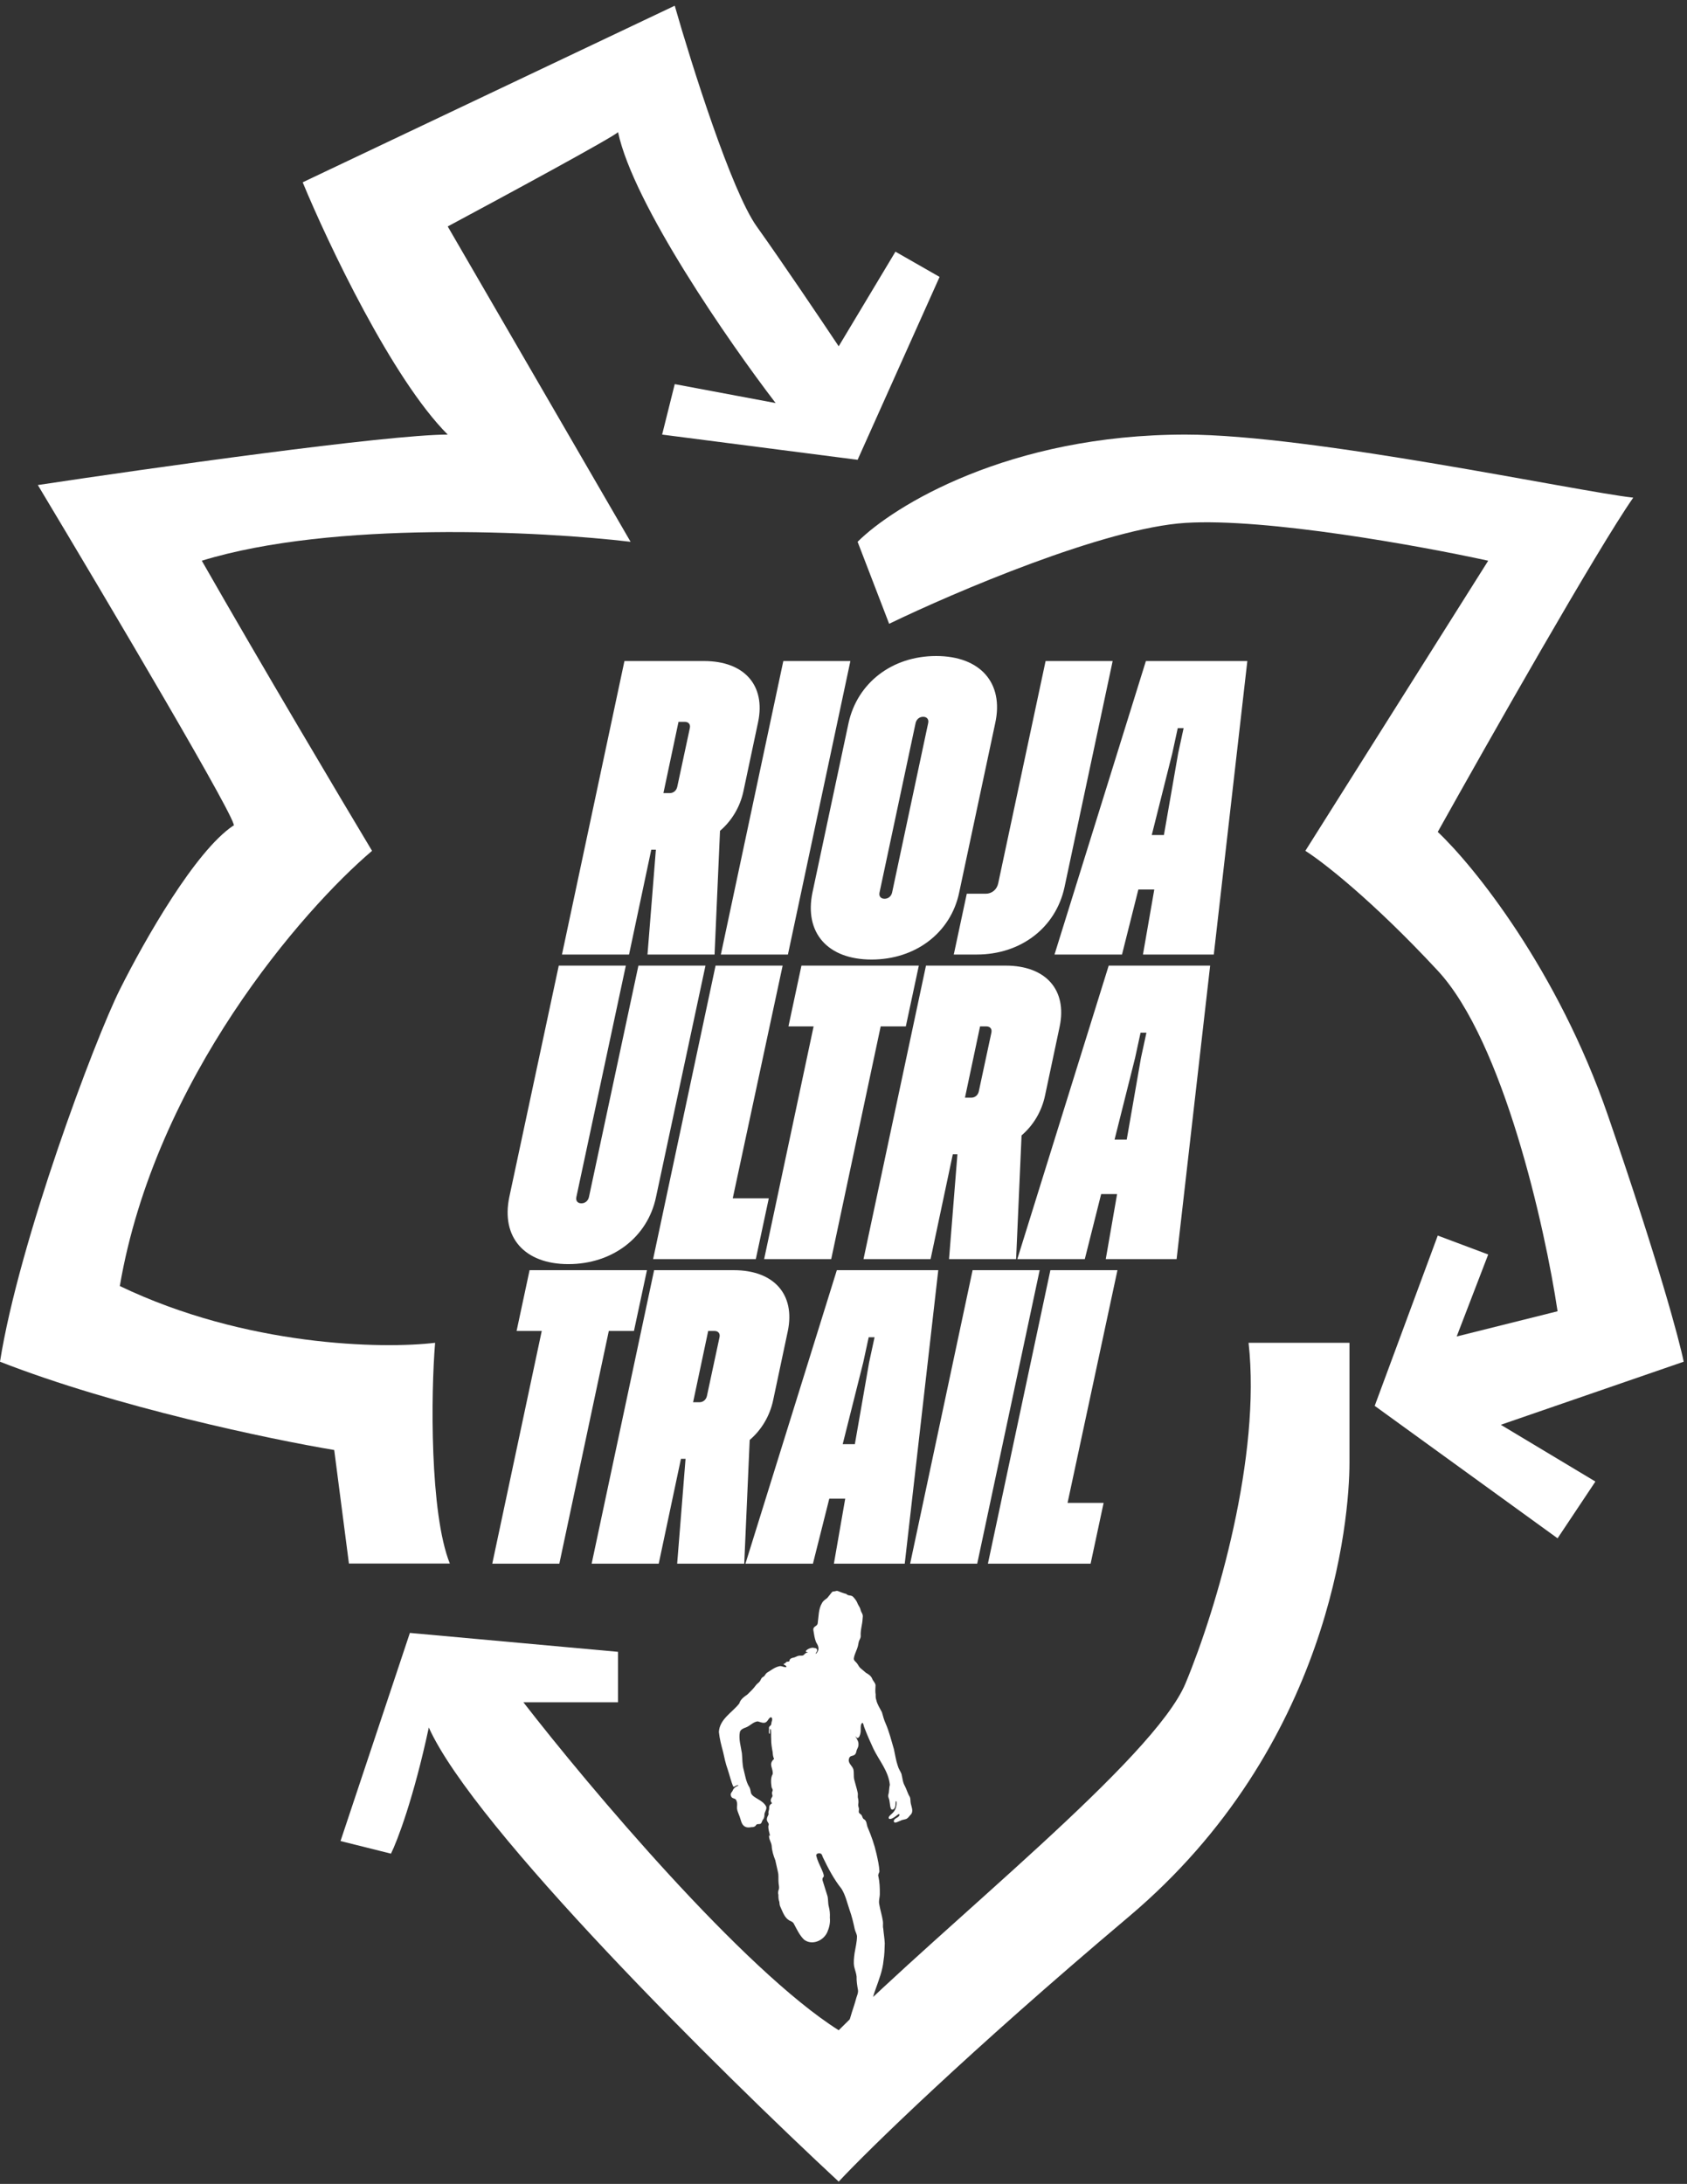
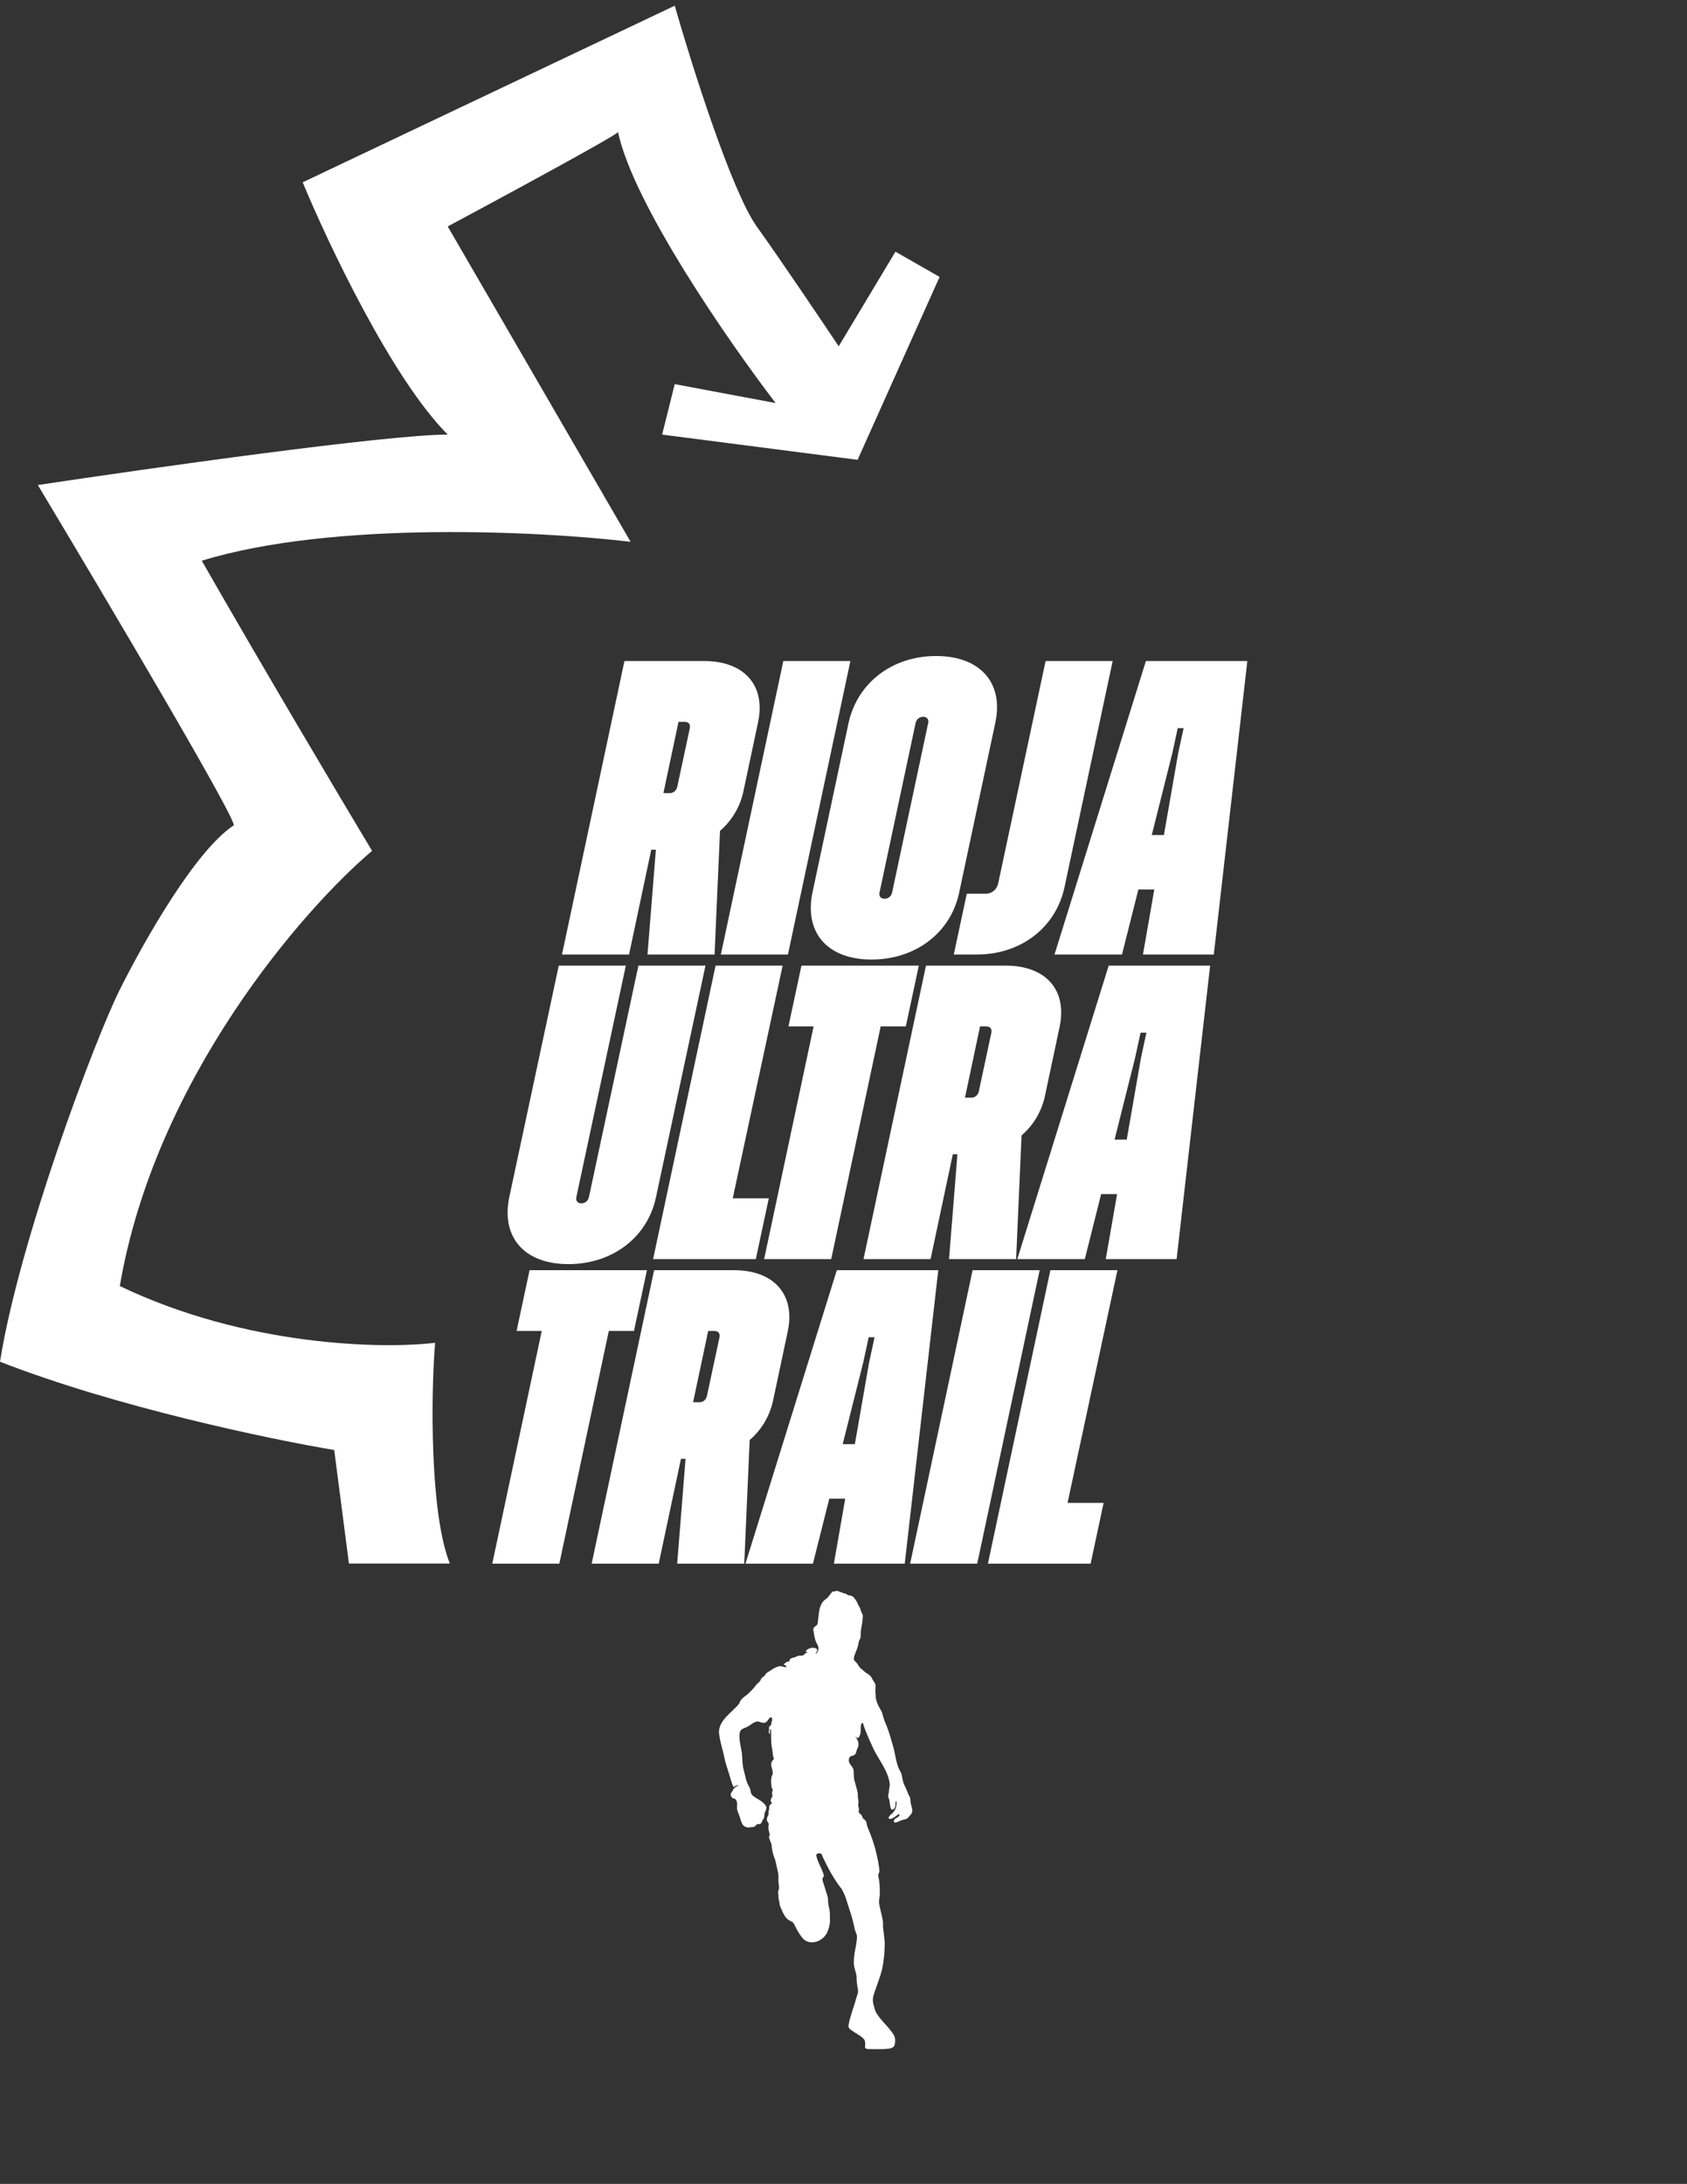
<svg xmlns="http://www.w3.org/2000/svg" width="265" height="343" viewBox="0 0 265 343" fill="none">
  <rect x="0" y="0" width="265" height="343" fill="#333333" stroke="none" />
  <path d="M88.277 149.916L98.089 103.823H110.6C116.921 103.823 120.279 107.642 119.094 113.371L116.789 124.235C116.262 126.738 114.946 128.911 113.102 130.491L112.246 149.916H101.71L103.027 133.454H102.303L98.813 149.916H88.277ZM107.571 113.371H106.583L104.212 124.565H105.2C105.793 124.565 106.254 124.17 106.385 123.577L108.361 114.358C108.492 113.766 108.163 113.371 107.571 113.371ZM113.235 149.916L123.046 103.823H133.582L123.771 149.916H113.235ZM136.91 150.706C129.996 150.706 126.309 146.492 127.626 140.171L133.289 113.568C134.672 107.247 140.137 103.033 147.051 103.033C153.965 103.033 157.718 107.247 156.335 113.568L150.672 140.171C149.356 146.492 143.824 150.706 136.91 150.706ZM138.952 141.158C139.544 141.158 140.005 140.763 140.137 140.171L145.8 113.568C145.931 112.976 145.602 112.58 145.01 112.58C144.417 112.58 143.956 112.976 143.824 113.568L138.161 140.171C138.03 140.763 138.359 141.158 138.952 141.158ZM149.824 149.916L151.865 140.368H154.829C155.816 140.368 156.606 139.71 156.804 138.722L164.245 103.823H174.78L167.208 139.38C165.825 145.702 160.36 149.916 153.446 149.916H149.824ZM165.646 149.916L180.001 103.823H195.936L190.668 149.916H179.54L181.318 139.71H178.816L176.248 149.916H165.646ZM184.149 118.309L180.923 131.149H182.832L185.071 118.309L185.927 114.358H185.005L184.149 118.309Z" fill="white" />
  <path d="M89.287 198.541C82.373 198.541 78.686 194.327 80.003 188.006L87.773 151.658H98.308L90.538 188.006C90.407 188.598 90.736 188.993 91.329 188.993C91.921 188.993 92.382 188.598 92.514 188.006L100.284 151.658H110.819L103.049 188.006C101.732 194.327 96.201 198.541 89.287 198.541ZM102.593 197.751L112.404 151.658H122.94L115.104 188.203H120.767L118.726 197.751H102.593ZM120.034 197.751L127.804 161.206H123.853L125.894 151.658H144.332L142.29 161.206H138.34L130.57 197.751H120.034ZM135.645 197.751L145.457 151.658H157.968C164.289 151.658 167.647 155.477 166.462 161.206L164.157 172.07C163.631 174.573 162.314 176.746 160.47 178.326L159.614 197.751H149.078L150.395 181.289H149.671L146.181 197.751H135.645ZM154.939 161.206H153.951L151.581 172.4H152.568C153.161 172.4 153.622 172.005 153.754 171.412L155.729 162.193C155.861 161.601 155.531 161.206 154.939 161.206ZM159.804 197.751L174.159 151.658H190.094L184.826 197.751H173.698L175.475 187.545H172.973L170.405 197.751H159.804ZM178.307 166.144L175.08 178.984H176.99L179.229 166.144L180.085 162.193H179.163L178.307 166.144Z" fill="white" />
  <path d="M77.328 245.586L85.098 209.041H81.147L83.188 199.493H101.626L99.584 209.041H95.633L87.863 245.586H77.328ZM92.939 245.586L102.751 199.493H115.262C121.583 199.493 124.941 203.312 123.756 209.041L121.451 219.906C120.925 222.408 119.608 224.581 117.764 226.161L116.908 245.586H106.372L107.689 229.124H106.965L103.475 245.586H92.939ZM112.233 209.041H111.245L108.874 220.235H109.862C110.455 220.235 110.916 219.84 111.047 219.247L113.023 210.028C113.154 209.436 112.825 209.041 112.233 209.041ZM117.098 245.586L131.452 199.493H147.387L142.12 245.586H130.991L132.769 235.38H130.267L127.699 245.586H117.098ZM135.601 213.979L132.374 226.82H134.284L136.523 213.979L137.379 210.028H136.457L135.601 213.979ZM142.968 245.586L152.779 199.493H163.315L153.504 245.586H142.968ZM155.186 245.586L164.997 199.493H175.533L167.697 236.038H173.36L171.318 245.586H155.186Z" fill="white" />
  <path d="M138.828 321.823C139.425 321.751 140.365 321.852 140.558 321.089C140.651 320.583 140.665 320.036 140.385 319.593C139.576 318.239 138.22 317.285 137.51 315.866C137.009 314.228 136.944 314.056 137.526 312.46C138.05 310.965 138.646 309.501 138.791 307.9C138.943 307.015 138.952 306.107 138.98 305.21C138.945 304.432 138.809 303.675 138.745 302.902C138.643 302.519 138.755 302.126 138.688 301.739C138.558 300.858 138.273 300.007 138.126 299.129C137.98 298.557 138.217 297.995 138.205 297.419C138.213 296.512 138.178 295.589 137.981 294.702C137.875 294.406 138.086 294.214 138.145 293.94C138.104 292.994 137.882 292.061 137.678 291.142C137.353 289.71 136.866 288.325 136.29 286.987C136.108 286.55 136.169 285.95 135.699 285.713C135.467 285.575 135.471 285.26 135.32 285.061C135.193 284.908 134.961 284.837 134.907 284.625C134.867 284.41 134.97 284.192 134.909 283.98C134.855 283.791 134.788 283.601 134.812 283.4C134.889 283.024 134.846 282.66 134.751 282.294C134.726 282.076 134.779 281.843 134.742 281.619C134.598 280.898 134.357 280.202 134.183 279.49C134.062 278.963 134.176 278.405 134.049 277.886C133.888 277.345 133.25 276.973 133.33 276.364C133.485 275.352 134.36 276.205 134.55 274.95C134.63 274.697 134.79 274.475 134.835 274.21C134.943 273.568 134.649 273.241 134.384 272.717C134.368 272.674 134.383 272.68 134.424 272.728C134.478 272.795 134.565 272.918 134.645 272.967C134.975 273.013 135.133 272.423 135.173 272.141C135.269 271.729 135.071 270.779 135.467 270.593C135.549 270.587 135.591 270.734 135.626 270.839C135.685 271.079 135.762 271.316 135.859 271.543C136.258 272.594 136.721 273.615 137.189 274.634C138.085 276.5 139.574 278.165 139.779 280.322C139.671 280.732 139.678 281.16 139.616 281.573C139.54 281.822 139.478 282.086 139.574 282.34C139.825 282.891 139.727 283.506 139.946 284.066C140.124 284.422 140.558 284.088 140.601 283.787C140.711 283.684 140.613 282.517 140.829 282.988C140.921 284.831 139.564 284.924 139.596 285.559C139.797 285.934 140.552 285.368 140.782 285.197C140.92 285.105 141.315 284.699 141.287 285.081C141.158 285.531 140.436 285.525 140.398 286.031C140.463 286.53 141.162 286.029 141.43 285.974C141.728 285.782 142.073 285.803 142.385 285.672C142.626 285.546 142.803 285.304 142.976 285.09C143.546 284.583 143.223 283.937 143.082 283.308C142.977 282.936 143.074 282.521 142.891 282.173C142.567 281.658 142.424 281.049 142.14 280.512C141.804 279.941 141.761 279.254 141.609 278.617C141.44 278.181 141.149 277.804 141.029 277.343C140.736 276.497 140.615 275.609 140.421 274.733C140.025 273.392 139.688 272.012 139.138 270.733C138.867 270.158 138.71 269.534 138.538 268.925C138.221 268.287 137.795 267.703 137.65 266.986C137.546 266.723 137.542 266.442 137.555 266.162C137.465 265.668 137.512 265.169 137.534 264.671C137.476 264.265 137.12 264.003 136.989 263.619C136.794 263.18 136.403 262.942 136.018 262.722C135.732 262.471 135.431 262.224 135.143 261.977C134.909 261.762 134.788 261.433 134.579 261.19C134.378 260.937 134.069 260.789 134.128 260.427C134.237 259.75 134.615 259.151 134.774 258.491C134.84 258.229 134.856 257.951 134.953 257.7C135.054 257.452 135.22 257.232 135.204 256.951C135.133 256.026 135.468 255.142 135.505 254.221C135.522 254.026 135.557 253.833 135.516 253.641C135.444 253.363 135.225 253.116 135.175 252.814C135.108 252.466 134.864 252.204 134.73 251.889C134.59 251.475 134.326 251.14 134.041 250.83C133.711 250.447 133.278 250.722 132.942 250.342C132.476 250.236 132.032 250.04 131.583 249.874C131.471 249.846 131.359 249.859 131.252 249.899C131.095 249.963 130.904 249.918 130.749 249.997C130.461 250.309 130.231 250.662 129.95 250.978C129.649 251.216 129.315 251.399 129.129 251.764C128.555 252.692 128.604 253.908 128.443 254.974C128.347 255.509 127.63 255.361 127.78 256.122C127.878 256.718 127.962 257.323 128.178 257.888C128.522 258.467 128.78 258.939 128.335 259.569C128.204 259.766 128.023 259.836 128.208 259.549C128.496 259.189 128.382 258.836 127.89 258.825C127.267 258.605 125.992 259.494 126.9 259.486C126.908 259.488 126.916 259.49 126.912 259.498C126.834 259.565 126.693 259.561 126.605 259.621C126.41 259.702 126.31 259.944 126.118 260.006C125.883 260.064 125.625 259.996 125.388 260.068C125.151 260.125 124.954 260.274 124.721 260.33C124.403 260.393 124.004 260.488 124.004 260.889C123.905 261.014 123.693 260.95 123.562 261.007C123.456 261.041 123.434 261.171 123.337 261.218C123.144 261.313 122.955 261.368 123.25 261.497C123.342 261.52 123.641 261.74 123.486 261.837C123.129 261.896 122.765 261.585 122.393 261.704C121.679 261.861 121.106 262.341 120.484 262.711C120.313 262.834 120.178 263.077 120.076 263.22C119.961 263.353 119.778 263.397 119.664 263.533C119.531 263.686 119.473 263.912 119.344 264.081C119.163 264.314 118.883 264.463 118.712 264.715C118.341 265.24 117.867 265.678 117.416 266.123C116.894 266.502 116.321 266.873 116.129 267.546C115.026 268.963 113.051 269.982 112.924 272.011C113.032 273.072 113.302 274.113 113.582 275.139C113.785 276.064 113.98 276.99 114.301 277.882C114.608 278.777 114.811 279.751 115.186 280.606C115.351 280.693 115.533 280.452 115.723 280.42C115.758 280.387 116.154 280.374 115.937 280.48C115.531 280.605 115.206 280.887 115.059 281.306C114.887 281.536 114.683 281.754 114.832 282.074C114.99 282.631 115.591 282.291 115.711 282.909C115.876 283.281 115.741 283.677 115.776 284.065C115.813 284.435 115.994 284.765 116.108 285.114C116.379 285.71 116.415 286.616 117.059 286.898C117.372 287.068 117.704 287.024 118.035 286.969C118.343 286.984 118.617 286.916 118.781 286.622C118.971 286.37 119.345 286.61 119.549 286.367C119.673 286.23 119.694 286.019 119.799 285.866C119.993 285.636 120.088 285.363 120.08 285.054C120.056 284.59 120.508 284.192 120.354 283.735C119.789 282.639 118.307 282.435 117.976 281.639C117.888 281.269 117.868 280.876 117.638 280.562C117.183 279.791 117.053 278.867 116.831 278.001C116.58 277.15 116.631 276.256 116.543 275.381C116.38 274.273 115.993 273.108 116.231 271.99C116.382 271.61 116.767 271.458 117.11 271.333C117.783 271.113 118.325 270.408 119.032 270.359C119.781 270.558 120.213 270.875 120.715 270.034C120.811 269.903 120.994 269.665 121.15 269.716C121.392 269.906 121.285 270.207 121.199 270.47C121.16 270.626 121.175 270.826 121.1 270.935C120.96 271.09 120.749 271.194 120.795 271.451C120.817 271.698 120.765 271.951 120.798 272.196C120.818 272.297 120.86 272.344 120.895 272.31C121.02 272.118 120.908 271.806 120.976 271.602C121.207 271.241 121.094 272.971 121.139 273.098C121.123 273.817 121.246 274.512 121.375 275.212C121.392 275.529 121.431 275.965 121.594 276.223C121.595 276.233 121.592 276.243 121.59 276.252C120.64 277.115 121.482 277.669 121.378 278.64C121.019 279.238 121.115 280.045 121.206 280.722C121.368 281.051 121.441 281.095 121.288 281.471C121.204 281.706 121.39 281.929 121.328 282.154C121.111 282.496 120.916 282.812 121.253 283.175C121.263 283.201 121.255 283.227 121.238 283.247C120.907 283.447 120.794 283.641 120.822 284.089C120.806 284.289 120.712 284.452 120.706 284.642C120.701 284.77 120.741 284.901 120.711 285.015C120.534 285.357 120.324 285.763 120.577 286.134C120.664 286.285 120.802 286.44 120.751 286.631C120.464 287.081 121.284 288.982 120.835 288.197C120.684 288.757 121.157 289.315 121.215 289.872C121.26 290.676 121.489 291.434 121.787 292.169C121.927 292.885 122.131 293.597 122.259 294.313C122.299 294.747 122.263 295.186 122.294 295.621C122.302 295.964 122.419 296.306 122.366 296.649C122.25 296.972 122.167 297.27 122.276 297.608C122.266 297.994 122.286 298.349 122.424 298.71C122.457 298.979 122.451 299.236 122.584 299.487C122.952 300.266 123.217 301.169 123.977 301.617C124.226 301.749 124.522 301.826 124.676 302.095C125.155 302.981 125.585 303.948 126.31 304.643C127.538 305.578 129.342 304.84 129.955 303.458C130.266 302.741 130.442 301.98 130.355 301.19C130.392 300.598 130.342 300.011 130.19 299.439C130.042 298.9 130.119 298.328 129.982 297.79C129.73 296.949 129.444 296.115 129.195 295.274C129.138 294.522 129.78 295.215 129.082 293.625C128.757 292.921 128.399 292.195 128.212 291.437C128.198 291.075 128.669 291.029 128.902 291.115C129.11 291.199 129.156 291.432 129.234 291.649C130.078 293.403 130.989 295.161 132.198 296.664C132.814 297.662 133.071 298.848 133.45 299.958C133.807 300.948 134.048 301.974 134.268 303.006C134.352 303.374 134.572 303.707 134.62 304.078C134.619 304.978 134.383 305.873 134.24 306.756C134.15 307.462 134.045 308.207 134.188 308.916C134.299 309.419 134.5 309.906 134.555 310.419C134.535 311.14 134.646 311.844 134.774 312.552C134.842 313.044 134.582 313.489 134.466 313.951C134.105 315.338 133.528 316.656 133.291 318.075C133.212 318.48 133.533 318.755 133.838 318.92C134.465 319.41 135.263 319.713 135.772 320.346C135.893 320.56 135.918 320.831 135.909 321.088C135.916 321.305 135.821 321.552 135.97 321.709C136.316 321.901 136.772 321.806 137.156 321.837C137.709 321.834 138.268 321.851 138.823 321.827H138.829L138.828 321.823Z" fill="white" />
-   <path d="M64.386 256.463L53.49 289.151L61.415 291.132C62.405 289.151 64.981 282.415 67.358 271.321C74.49 287.17 113.254 325.472 131.745 342.642C136.367 337.689 151.952 322.434 177.311 301.038C209.009 274.293 211.98 238.633 211.98 229.717V210.897H196.131C198.113 228.727 191.179 252.5 186.226 264.387C181.273 276.274 148.584 302.029 131.745 318.868C116.688 309.359 92.452 280.566 82.217 267.359H97.075V259.434L64.386 256.463Z" fill="white" />
  <path d="M70.66 245.567H54.811L52.5 227.736C42.594 226.085 18.226 221.001 0 213.869C2.972 195.048 14.858 163.35 18.821 155.425C22.783 147.501 30.707 133.633 36.651 129.671C38.236 130.463 16.84 94.341 5.943 76.18C23.443 73.539 60.821 68.256 70.33 68.256C61.613 59.539 51.509 38.209 47.547 28.633L105.99 0.897C108.632 10.143 114.905 30.02 118.868 35.567C122.83 41.114 129.103 50.425 131.745 54.388L140.66 39.529L147.594 43.492L134.717 72.218L104.009 68.256L105.99 60.331L121.839 63.303C114.584 53.84 99.49 32.099 97.084 20.751C96.485 21.457 79.223 30.803 70.33 35.567L99.056 85.095C85.189 83.444 52.302 81.727 31.698 88.067C41.207 104.708 53.49 125.378 58.443 133.633C47.547 142.878 24.368 169.491 18.821 201.982C38.632 211.491 60.094 211.887 68.349 210.897C67.689 218.821 67.49 237.642 70.66 245.567Z" fill="white" />
-   <path d="M186.226 68.256C158.49 68.256 140.33 79.482 134.716 85.095L139.669 97.972C149.905 93.02 173.547 82.916 186.226 82.124C198.905 81.331 223.207 85.756 233.773 88.067L205.047 133.633C207.688 135.284 215.546 141.359 225.848 152.454C236.15 163.548 242.688 192.736 244.669 205.944L228.82 209.906L233.773 197.029L225.848 194.057L215.943 220.802L244.669 241.604L250.612 232.689L235.754 223.774L264.48 213.868C263.82 210.567 260.518 198.218 252.594 175.236C244.669 152.255 231.462 135.944 225.848 130.661C233.773 116.463 251.009 86.086 256.556 78.161C247.641 77.171 206.037 68.256 186.226 68.256Z" fill="white" />
</svg>